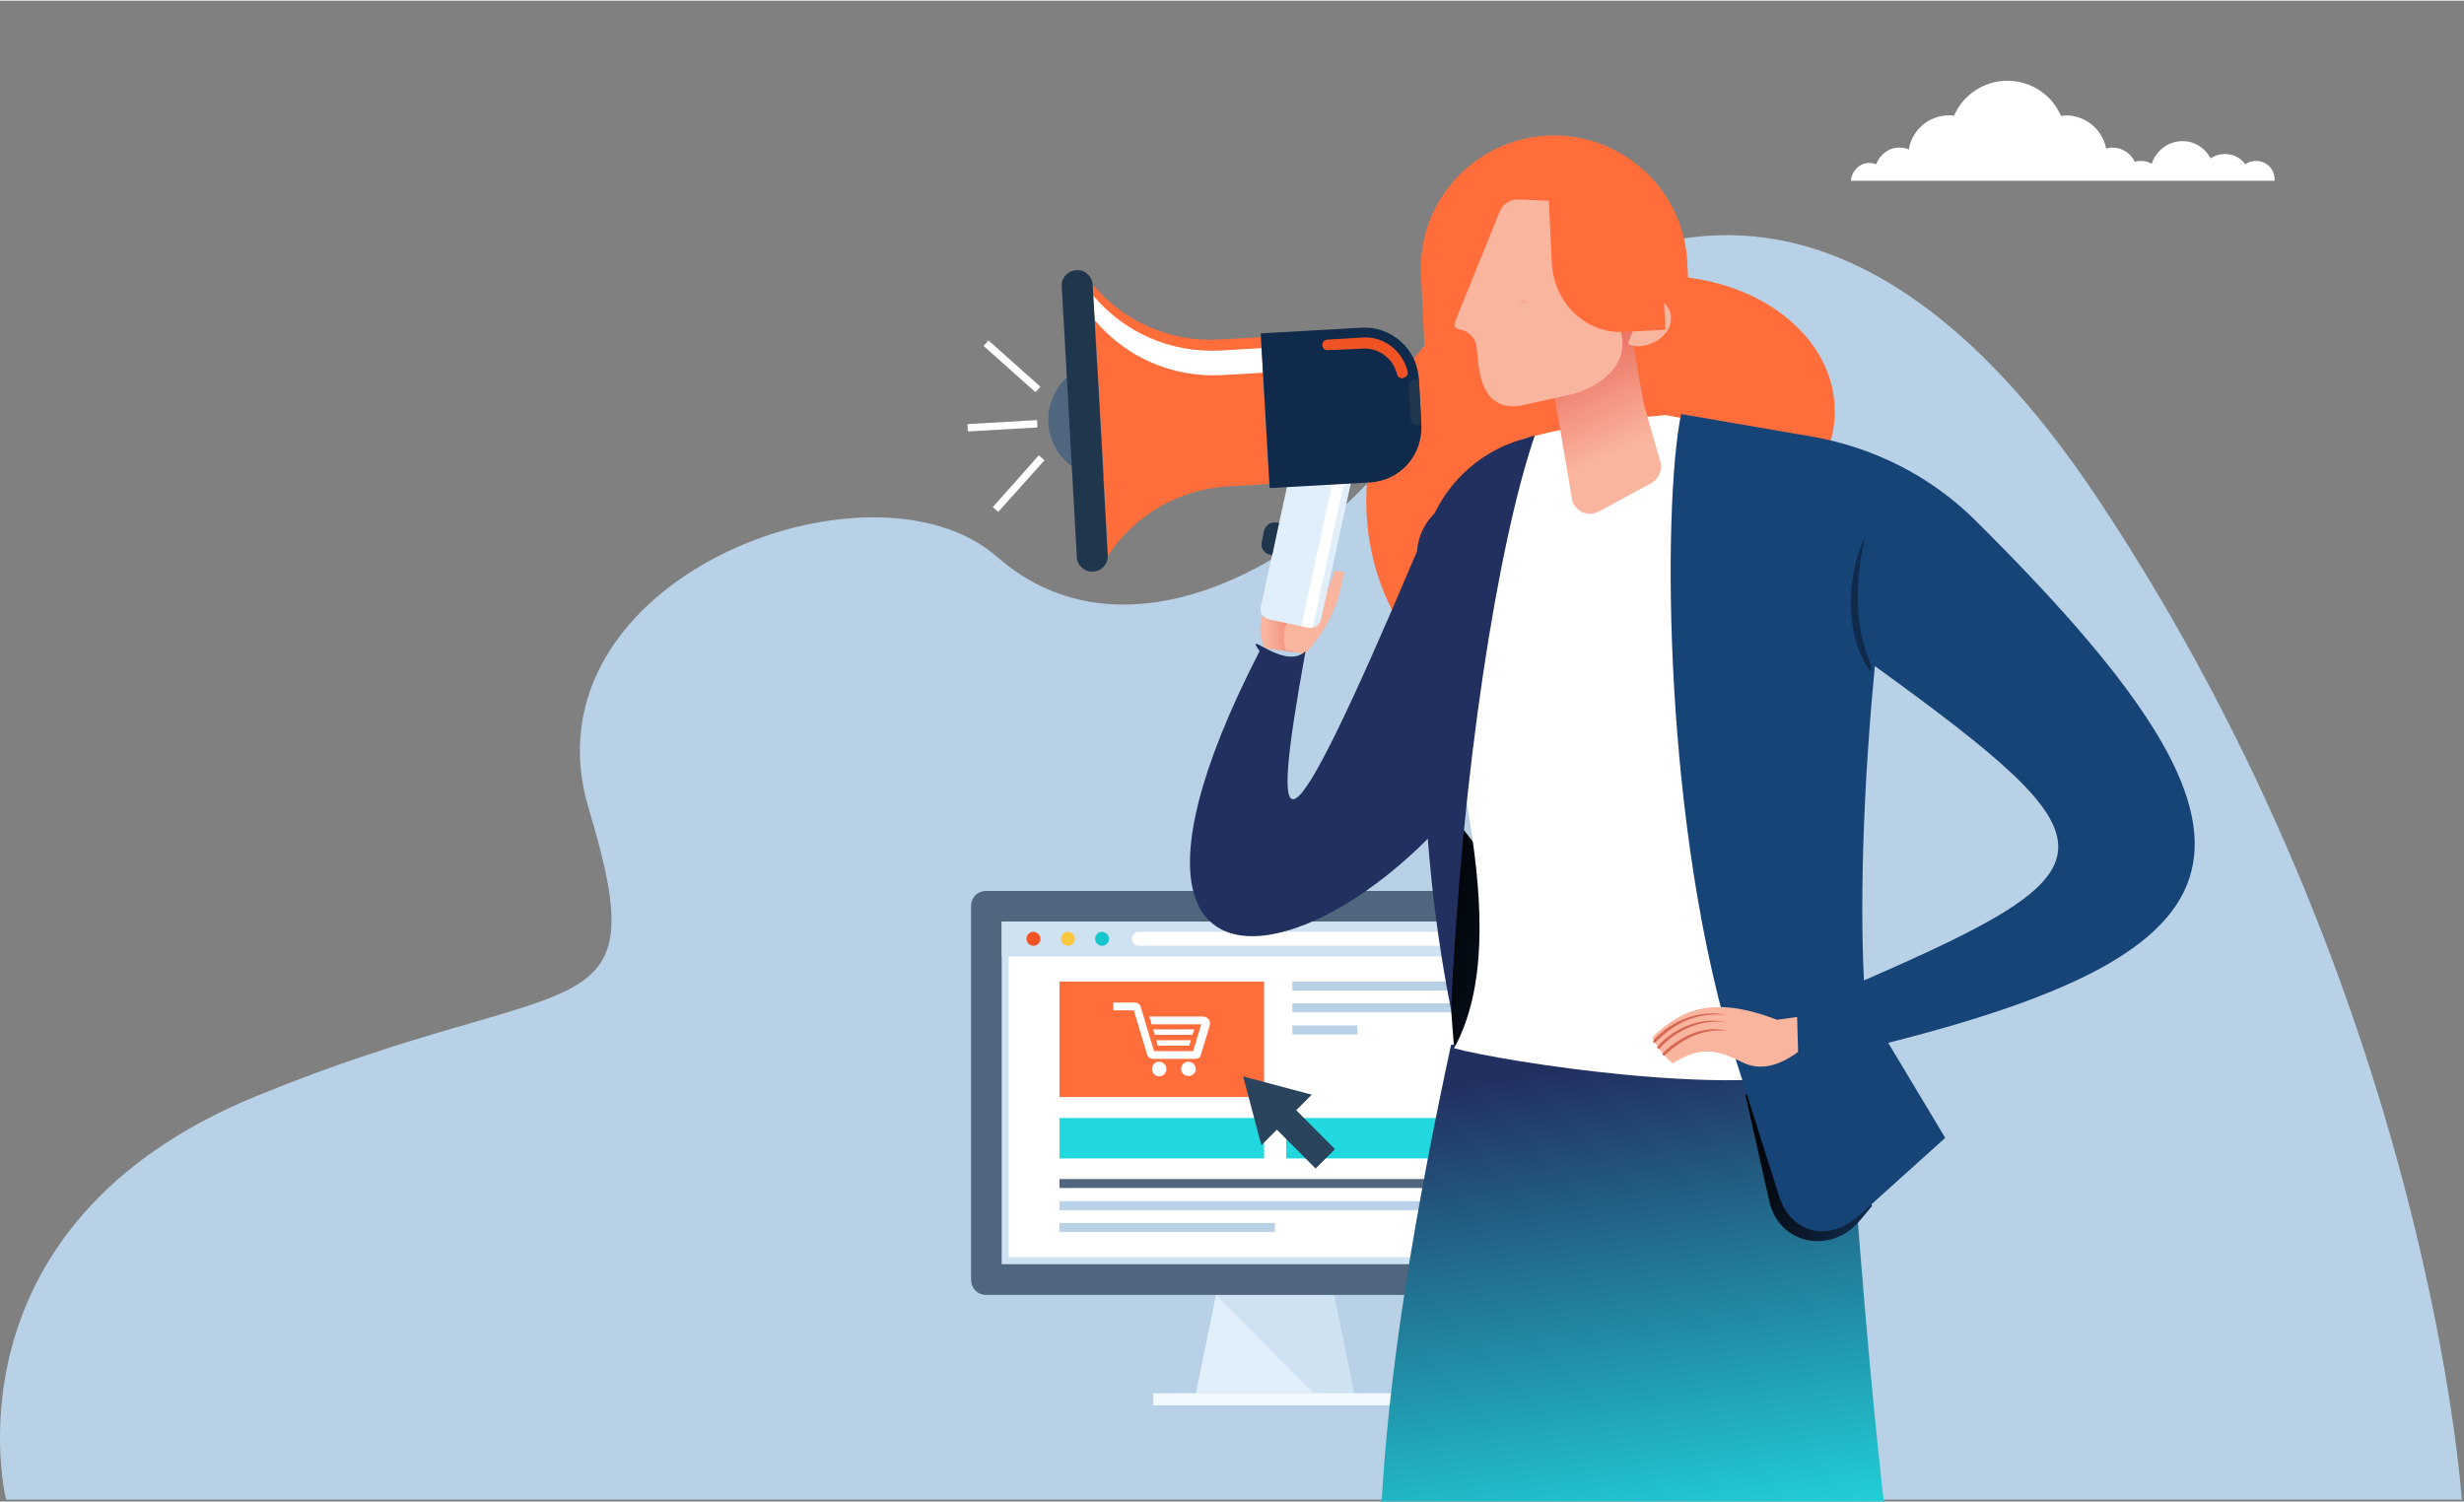
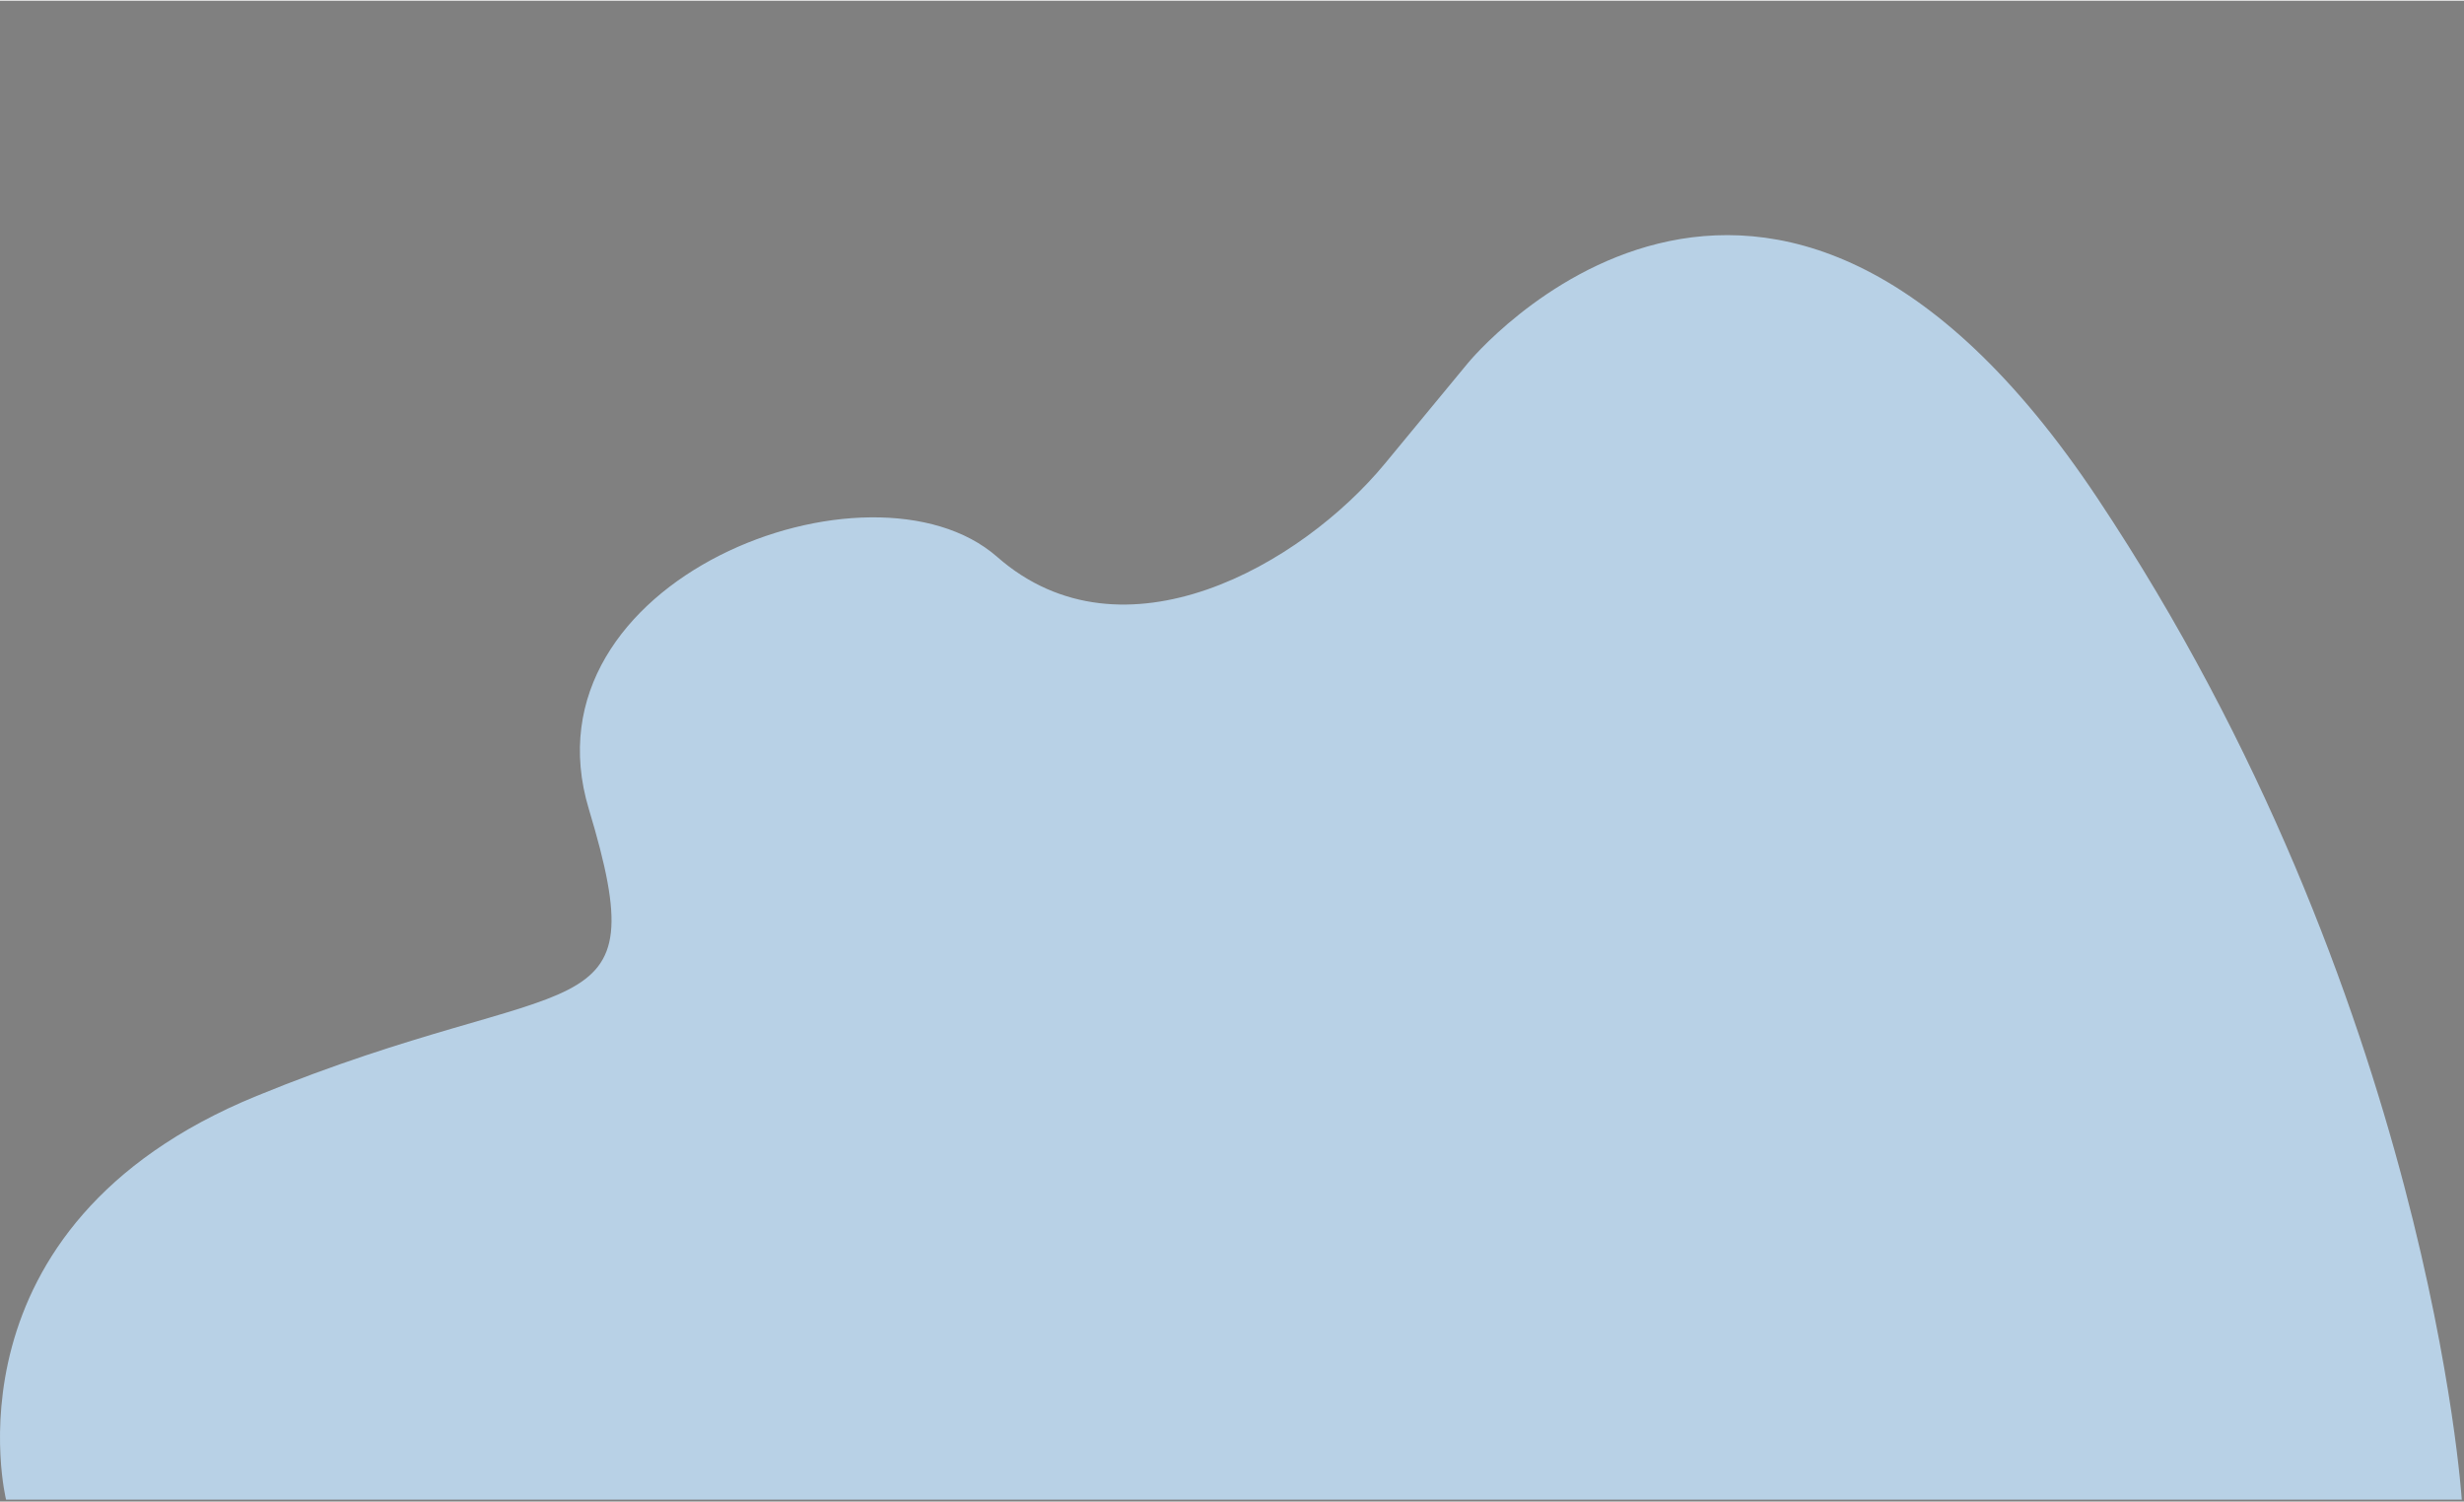
<svg xmlns="http://www.w3.org/2000/svg" width="900" height="548.73" viewBox="0 0 1072 653" fill="none">
  <rect x="0" y="0" width="1072" height="653" fill="#808080" stroke="none" />
  <path d="M2.634 652.151C2.634 652.151 -26.876 533.267 111.641 476.526C250.158 419.786 286.293 451.669 256.18 351.698C226.068 251.727 379.039 193.905 433.843 242C488.648 290.094 566.338 245.242 602.473 201.471C638.607 157.7 638.607 157.7 638.607 157.7C638.607 157.7 768.091 -0.633 912.63 216.602C1057.17 433.836 1071.02 652.151 1071.02 652.151H2.634Z" fill="#B8D1E6" />
  <g clip-path="url(#clip0)">
    <path fill-rule="evenodd" clip-rule="evenodd" d="M740.65 340.986C741.999 340.986 743.348 341.493 744.191 342.508C745.203 343.523 745.709 344.877 745.709 346.061V405.605C745.709 406.958 745.203 408.311 744.191 409.157C743.18 410.172 741.831 410.679 740.65 410.679H646.566C645.217 410.679 644.037 410.172 643.025 409.157C642.014 408.142 641.508 406.789 641.508 405.605V346.061C641.508 344.707 642.014 343.354 643.025 342.508C644.037 341.493 645.386 340.986 646.566 340.986H740.65Z" fill="#CEE2F2" />
    <path d="M670.846 395.286H654.491V397.485H670.846V395.286Z" fill="#B8D1E6" />
    <path d="M691.416 395.286H675.061V397.485H691.416V395.286Z" fill="#B8D1E6" />
    <path d="M712.155 395.286H695.8V397.485H712.155V395.286Z" fill="#B8D1E6" />
    <path d="M732.726 395.286H716.371V397.485H732.726V395.286Z" fill="#B8D1E6" />
    <path d="M732.726 375.833H654.491V384.798H732.726V375.833Z" fill="white" />
    <path d="M697.486 379.554H692.934V381.246H697.486V379.554Z" fill="#2A445E" />
    <path d="M713.504 379.554H700.016V381.246H713.504V379.554Z" fill="#2A445E" />
    <path d="M729.354 379.554H715.865V381.246H729.354V379.554Z" fill="#2A445E" />
    <path d="M745.709 353.673H641.508V369.574H745.709V353.673Z" fill="#2A445E" />
    <path d="M589.07 605.889H520.277L529.045 563.092H580.302L589.07 605.889Z" fill="#E1EFFA" />
    <path d="M589.07 605.889L580.302 563.092H529.045L571.535 605.889H589.07Z" fill="#CEE2F2" />
    <path d="M607.448 605.889H501.73V611.133H607.448V605.889Z" fill="#F2F9FF" />
    <path d="M428.891 387.336C425.35 387.336 422.483 390.211 422.483 393.764V556.664C422.483 560.216 425.35 563.092 428.891 563.092H680.457C683.997 563.092 686.864 560.216 686.864 556.664V393.764C686.864 390.211 683.997 387.336 680.457 387.336H428.891Z" fill="#50667E" />
    <path d="M673.544 400.699H435.804V549.728H673.544V400.699Z" fill="#CEE2F2" />
    <path d="M670.509 415.754H438.839V546.683H670.509V415.754Z" fill="white" />
    <path d="M673.544 400.699H435.804V415.754H673.544V400.699Z" fill="#CEE2F2" />
-     <path d="M452.665 408.142C452.665 409.834 451.316 411.187 449.63 411.187C447.944 411.187 446.595 409.834 446.595 408.142C446.595 406.45 447.944 405.097 449.63 405.097C451.316 405.266 452.665 406.62 452.665 408.142Z" fill="#F15424" />
    <path d="M467.671 408.142C467.671 409.834 466.322 411.187 464.636 411.187C462.95 411.187 461.601 409.834 461.601 408.142C461.601 406.45 462.95 405.097 464.636 405.097C466.322 405.266 467.671 406.62 467.671 408.142Z" fill="#FFC640" />
    <path d="M482.508 408.142C482.508 409.834 481.16 411.187 479.473 411.187C477.787 411.187 476.438 409.834 476.438 408.142C476.438 406.45 477.787 405.097 479.473 405.097C481.16 405.266 482.508 406.62 482.508 408.142Z" fill="#16C6CC" />
    <path d="M660.392 408.142C660.392 409.834 659.043 411.187 657.357 411.187H495.492C493.805 411.187 492.457 409.834 492.457 408.142C492.457 406.45 493.805 405.097 495.492 405.097H657.357C659.043 405.266 660.392 406.62 660.392 408.142Z" fill="white" />
    <path d="M549.952 426.75H460.926V476.99H549.952V426.75Z" fill="#FF6D3B" />
    <path d="M549.952 486.124H460.926V503.717H549.952V486.124Z" fill="#21D8DE" />
    <path d="M648.59 486.124H559.563V503.717H648.59V486.124Z" fill="#21D8DE" />
    <path d="M648.589 426.75H562.261V430.64H648.589V426.75Z" fill="#B8D1E6" />
    <path d="M648.589 436.222H562.261V440.113H648.589V436.222Z" fill="#B8D1E6" />
    <path d="M590.587 445.864H562.261V449.755H590.587V445.864Z" fill="#B8D1E6" />
    <path d="M648.589 512.682H460.926V516.573H648.589V512.682Z" fill="#50667E" />
    <path d="M648.589 522.324H460.926V526.215H648.589V522.324Z" fill="#B8D1E6" />
    <path d="M554.673 531.797H460.926V535.688H554.673V531.797Z" fill="#B8D1E6" />
    <path d="M519.603 460.412H501.73C501.056 460.412 500.55 460.243 500.044 459.905C499.538 459.566 499.201 459.059 499.032 458.382L493.3 439.267H484.363V435.884H493.637C494.311 435.884 494.817 436.053 495.323 436.392C495.829 436.73 496.166 437.237 496.335 437.914L502.067 457.029H519.097L522.638 445.357H501.056L500.044 441.974H523.481C524.324 441.974 525.167 442.481 525.841 443.158C526.347 443.835 526.516 444.85 526.347 445.695L522.469 458.551C522.301 459.228 521.963 459.736 521.457 460.074C520.783 460.243 520.109 460.412 519.603 460.412ZM519.603 447.556H501.73L502.405 449.924H518.76L519.603 447.556ZM518.085 452.293L517.411 454.661H503.753L503.079 452.293H518.085ZM504.259 461.596C502.573 461.596 501.224 462.95 501.224 464.81C501.224 466.502 502.573 468.024 504.259 468.024C505.945 468.024 507.463 466.671 507.463 464.81C507.463 462.95 505.945 461.596 504.259 461.596ZM517.074 461.596C515.388 461.596 513.87 462.95 513.87 464.81C513.87 466.502 515.219 467.855 517.074 467.855C518.76 467.855 520.277 466.502 520.277 464.81C520.109 462.95 518.76 461.596 517.074 461.596Z" fill="white" />
    <path d="M540.848 468.024L548.772 497.965L555.517 491.199L572.378 508.115L580.808 499.657L563.947 482.741L570.692 475.975L540.848 468.024Z" fill="#2A445E" />
    <path d="M665.956 610.964C667.305 608.595 667.979 605.889 667.979 603.182C667.979 592.018 656.008 583.052 641.17 583.052C626.333 583.052 614.361 592.018 614.361 603.182C614.361 605.889 615.036 608.595 616.385 610.964H665.956Z" fill="white" />
    <path d="M614.867 606.058C615.204 607.75 615.878 609.441 616.721 610.964H666.124C666.967 609.441 667.642 607.75 667.979 606.058H614.867Z" fill="#E1EFFA" />
    <path d="M740.651 506.254H665.451V577.639H740.651V506.254Z" fill="#F15424" />
    <path d="M740.65 506.254V529.091H726.656V510.145L740.65 506.254Z" fill="#FF6D3B" />
    <path d="M726.656 552.604H745.709V514.035L726.656 510.145V552.604Z" fill="#E64717" />
    <path d="M665.62 506.254V529.091H679.614V510.145L665.62 506.254Z" fill="#FF6D3B" />
    <path d="M679.614 552.604H660.561V514.035L679.614 510.145V552.604Z" fill="#E64717" />
-     <path d="M745.709 514.036H660.561V610.964H745.709V514.036Z" fill="#FF6D3B" />
+     <path d="M745.709 514.036H660.561V610.964H745.709Z" fill="#FF6D3B" />
    <path d="M703.05 588.635C688.719 588.635 677.084 576.963 677.084 562.584C677.084 548.206 688.719 536.534 703.05 536.534V538.056C689.562 538.056 678.602 549.051 678.602 562.415C678.602 575.948 689.562 586.774 703.05 586.774V588.635Z" fill="white" />
    <path d="M703.05 588.635C699.341 588.635 695.969 585.928 693.439 580.853C691.079 575.948 689.73 569.52 689.73 562.584C689.73 555.649 691.079 549.221 693.439 544.315C695.969 539.24 699.341 536.534 703.05 536.534V538.056C700.015 538.056 697.149 540.593 694.957 544.992C692.596 549.728 691.416 555.818 691.416 562.415C691.416 569.012 692.765 575.271 694.957 579.838C697.149 584.236 700.015 586.774 703.05 586.774V588.635Z" fill="white" />
    <path d="M703.893 537.379H702.376V587.789H703.893V537.379Z" fill="white" />
    <path d="M703.05 588.635V587.112C706.085 587.112 708.952 584.575 711.312 580.177C713.673 575.44 714.853 569.35 714.853 562.753C714.853 556.156 713.504 549.897 711.312 545.33C709.12 540.763 706.254 538.394 703.05 538.394V536.872C706.76 536.872 710.132 539.578 712.661 544.653C715.022 549.559 716.37 555.987 716.37 562.922C716.37 569.858 715.022 576.286 712.661 581.192C710.132 585.759 706.76 588.635 703.05 588.635Z" fill="white" />
    <path d="M703.05 588.635V587.112C716.539 587.112 727.33 576.117 727.33 562.753C727.33 549.221 716.37 538.394 703.05 538.394V536.872C717.382 536.872 729.016 548.544 729.016 562.922C729.016 576.963 717.382 588.635 703.05 588.635Z" fill="white" />
    <path d="M724.801 549.221H681.299V550.743H724.801V549.221Z" fill="white" />
    <path d="M728.173 561.738H677.927V563.261H728.173V561.738Z" fill="white" />
    <path d="M724.801 574.425H681.299V575.948H724.801V574.425Z" fill="white" />
    <path d="M723.79 528.245C723.79 526.384 725.307 524.862 727.162 524.862C729.016 524.862 730.703 526.384 730.703 528.245C730.703 530.106 729.185 531.628 727.162 531.628C725.307 531.797 723.79 530.275 723.79 528.245Z" fill="#2A445E" />
    <path d="M675.567 528.245C675.567 526.384 677.085 524.862 678.94 524.862C680.794 524.862 682.312 526.384 682.312 528.245C682.312 530.106 680.794 531.628 678.94 531.628C677.085 531.797 675.567 530.275 675.567 528.245Z" fill="#2A445E" />
    <path d="M702.039 479.696H704.231C710.806 479.696 716.876 482.234 721.429 486.801C725.981 491.368 728.51 497.627 728.51 504.055V528.245C728.51 528.583 728.342 528.921 728.173 529.091C728.005 529.26 727.667 529.429 727.33 529.429H727.161C726.824 529.429 726.487 529.26 726.318 529.091C726.15 528.921 725.981 528.583 725.981 528.245V504.055C725.981 498.304 723.789 492.721 719.574 488.662C715.527 484.602 709.963 482.234 704.231 482.234H702.039C696.306 482.234 690.742 484.433 686.695 488.662C682.648 492.721 680.288 498.304 680.288 504.055V528.245C680.288 528.583 680.119 528.921 679.951 529.091C679.782 529.26 679.445 529.429 679.108 529.429H678.939C678.602 529.429 678.265 529.26 678.096 529.091C677.927 528.921 677.759 528.583 677.759 528.245V504.055C677.759 497.458 680.288 491.368 684.84 486.801C689.393 482.234 695.463 479.696 702.039 479.696Z" fill="#E1EFFA" />
    <path d="M813.216 70.581C814.295 70.581 815.373 70.796 816.235 71.227C817.745 67.134 821.626 63.903 826.37 63.903C827.879 63.903 829.173 64.119 830.466 64.765C831.76 56.364 839.091 49.903 847.932 49.903C848.579 49.903 849.441 49.903 850.088 50.118C853.97 41.072 863.026 34.825 873.376 34.825C883.726 34.825 892.782 41.072 896.663 50.118C897.31 50.118 897.957 49.903 898.82 49.903C907.445 49.903 914.776 56.149 916.285 64.334C917.148 64.119 918.226 63.903 919.088 63.903C923.401 63.903 927.066 66.488 928.791 70.15C929.654 69.719 930.732 69.719 931.595 69.719C933.32 69.719 934.829 70.15 936.123 71.011C937.848 65.411 943.238 61.103 949.491 61.103C954.882 61.103 959.41 64.119 961.782 68.642C963.507 67.35 965.663 66.704 968.035 66.704C971.701 66.704 974.935 68.427 976.876 71.227C978.17 70.15 979.895 69.719 981.62 69.719C985.932 69.719 989.598 73.165 989.598 77.689C989.598 77.904 989.598 78.119 989.598 78.335H979.032H973.857H963.076H957.254H939.573H935.907H929.223H923.832H913.051H908.954H891.057H884.373H862.163H855.479H836.288H833.485H820.763H816.02H805.238C805.67 74.027 809.12 70.581 813.216 70.581Z" fill="white" />
    <path d="M685.656 949.025L692.125 947.086C670.347 705.845 686.95 711.876 766.516 521.038L719.294 473.866L658.487 497.99C602.425 660.397 617.734 761.417 678.325 951.179L685.656 949.025Z" fill="#FAB69F" />
    <path d="M632.612 455.558L642.531 505.745L717.568 463.743L623.987 344.415L632.612 455.558Z" fill="url(#paint0_linear)" />
    <path d="M834.869 746.339C819.991 685.814 812.444 588.887 801.447 441.988L631.319 454.265C599.191 602.887 594.663 691.414 605.66 746.339H834.869Z" fill="url(#paint1_linear)" />
    <path d="M550.294 281.731C546.77 273.851 547.94 268.146 553.256 259.539C562.018 245.653 559.562 233.194 556.747 225.685C559.494 224.274 568.24 222.665 573.774 222.294C579.893 237.707 582.844 263.058 563.19 283.471L550.294 281.731Z" fill="url(#paint2_radial)" />
    <path d="M567.52 284.345C577.126 274.162 582.969 262.151 584.63 248.581L580.543 247.904C578.879 255.225 576.889 257.447 571.222 260.734C560.11 267.285 556.886 272.541 559.277 282.328L567.52 284.345Z" fill="#FAB59E" />
-     <path d="M560.573 223.935C564.625 234.659 564.652 241.129 561.611 250.161C563.699 240.562 562.845 232.619 559.494 224.274L560.573 223.935Z" fill="#D66752" />
    <path d="M564.713 223.043C568.017 230.947 569.944 240.561 566.753 250.278C568.818 240.458 566.915 231.065 563.635 223.382L564.713 223.043Z" fill="#D66752" />
    <path d="M568.657 222.397C571.353 228.803 575.287 238.425 571.869 250.175C573.72 238.37 570.841 228.189 567.554 222.515L568.657 222.397Z" fill="#D66752" />
    <path d="M766.516 473.866L759.4 476.02L769.75 522.33C774.062 541.285 796.487 545.592 808.994 530.946L814.384 524.484L814.169 522.545L766.516 473.866Z" fill="url(#paint3_linear)" />
    <path d="M737.37 181.39L621.52 186.906L618.232 119.301C616.648 87.32 641.41 60.273 673.423 58.676C705.485 57.297 732.547 82.022 734.082 113.785L737.37 181.39Z" fill="#FF6D3B" />
    <path d="M724.465 216.356C726.743 266.987 720.348 308.534 677.178 310.542C633.789 312.598 596.794 273.107 594.517 222.476C592.24 171.845 625.203 128.991 668.592 126.935C711.543 124.976 721.97 165.773 724.465 216.356Z" fill="#FF6D3B" />
    <path d="M716.988 119.817C760.259 117.75 796.619 143.109 798.199 176.456C799.78 209.804 765.983 238.512 722.712 240.579C679.441 242.646 643.081 217.287 641.5 183.94C639.92 150.592 673.717 121.884 716.988 119.817Z" fill="#FF6D3B" />
-     <path d="M548 283C540.621 272.552 558.826 291.84 568 283C552 371 557 380 616.491 239.589C617.667 223.541 633.053 212.572 648.631 216.576L665.007 220.905C678.028 224.336 686.191 237.43 683.633 250.588C653.233 404.885 440 493 548 283Z" fill="#223060" />
    <path d="M796.918 376.293L795.193 465.035C755.087 477.528 653.959 461.589 632.612 455.773C661.29 403.648 625.497 309.521 623.772 266.873L661.506 191.054C685.656 184.162 707.865 181.792 724.684 180.285L770.828 189.116L796.918 376.293Z" fill="white" />
    <path d="M709.465 143.552L714.939 174.441C714.987 174.66 715.036 174.878 715.133 175.315L722.336 200.547C723.379 204.214 721.699 208.026 718.441 209.895L695.487 222.324C692.399 223.926 688.389 223.44 685.96 220.768C684.794 219.651 684.017 218.218 683.848 216.421L672.539 149.908C671.788 145.488 674.78 141.385 679.205 140.633L700.451 137.067C704.389 136.193 708.714 139.132 709.465 143.552Z" fill="url(#paint4_linear)" />
    <path d="M660.765 86.478C657.071 86.38 653.642 88.516 652.352 92.013L633.363 138.876C632.364 141.62 632.826 142.664 635.207 143.053C639.047 143.807 642.011 146.818 642.397 150.631L643.219 158.474C643.993 164.035 646.268 180.5 664.452 175.549L683.925 171.23C688.957 170.114 709.501 162.347 705.356 144.693L702.89 123.226C702.842 123.007 702.793 122.789 702.745 122.57L697.512 94.838C696.858 90.855 693.238 87.989 689.276 87.721L660.765 86.478Z" fill="#FAB59E" />
    <path d="M714.981 131.175C718.647 127.944 725.116 130.098 726.625 135.698C729.428 146.037 714.981 153.145 708.297 149.268L714.981 131.175Z" fill="#F8B69F" />
    <path d="M670.778 133.544L661.291 136.991L661.938 130.098L670.778 133.544Z" fill="url(#paint5_linear)" />
    <path d="M667.759 189.116C651.587 236.287 635.847 336.876 631.319 439.188C619.459 379.093 617.95 326.752 618.166 249.211C618.166 222.502 635.847 198.808 661.506 191.054L667.759 189.116Z" fill="#223060" />
    <path d="M788.94 189.762L731.369 179.854C723.175 220.348 723.39 361.431 755.519 461.804L774.062 520.176C779.237 536.546 795.84 540.208 808.778 528.576L846.297 494.76L821.5 453.404C986.453 411.618 997.665 363.154 859.019 225.733C840.044 206.993 815.462 194.501 788.94 189.762ZM810.934 426.264C808.994 386.847 811.15 336.445 815.678 289.489C923.059 367.246 922.628 377.585 810.934 426.264Z" fill="#174477" />
    <path d="M811.581 232.625C801.231 255.457 804.681 280.443 813.953 292.074L814.168 289.274C805.975 270.965 807.484 250.503 811.581 232.625Z" fill="#102A4C" />
    <path d="M721.585 81.243L673.675 83.615L675.138 114.017C676.027 131.477 689.752 144.714 705.916 144.11L724.536 143.19L721.585 81.243Z" fill="#FF6D3B" />
    <path d="M782.29 457.336C771.719 465.221 763.763 464.69 758.202 461.96C748.052 456.936 740.387 454.197 727.82 462.356C724.859 460.091 720.24 454.743 718.933 450.882C730.622 439.991 743.579 432.008 773.11 443.392L781.854 442.172L782.29 457.336Z" fill="#FAB59E" />
    <path d="M723.865 459.177C732.508 450.894 742.282 446.862 751.709 448.287C742.613 445.607 731.884 449.678 723.154 458.156L723.865 459.177Z" fill="#D66752" />
    <path d="M721.643 456.308C729.292 447.112 742.017 442.767 751.269 444.581C741.501 441.833 728.776 446.179 720.932 455.288L721.643 456.308Z" fill="#D66752" />
    <path d="M719.811 453.615C729.066 443.971 739.231 440.113 751.131 441.245C740.233 438.926 727.596 443.076 719.1 452.594L719.811 453.615Z" fill="#D66752" />
    <g clip-path="url(#clip1)">
      <path d="M574.736 269.182C574.457 270.322 573.718 271.442 572.717 272.184C571.577 272.966 570.376 273.009 569.094 272.772L552.133 269.176C550.991 268.899 549.869 268.162 549.127 267.165C548.345 266.028 548.303 264.829 548.542 263.55L561.523 204.27L587.717 209.902L574.736 269.182Z" fill="#E1EFFA" />
      <path d="M566.171 272.1L569.235 272.732C569.876 272.85 570.476 272.829 571.077 272.807L584.834 209.37L579.988 208.342L566.171 272.1Z" fill="white" />
      <path d="M553.5 241.237L552.539 241.06C551.398 240.783 550.276 240.046 549.534 239.049C548.751 237.911 548.71 236.713 548.949 235.433L549.884 230.775C550.163 229.635 550.902 228.514 551.902 227.773C553.043 226.991 554.244 226.948 555.485 227.045L556.446 227.222L553.5 241.237Z" fill="#20364D" />
      <path d="M456.11 183.741C456.908 197.587 468.773 208.249 482.646 207.437C496.52 206.624 507.216 194.769 506.418 180.923C505.621 167.077 493.756 156.414 479.883 157.227C466.009 158.04 455.313 169.895 456.11 183.741Z" fill="#50667E" />
      <path d="M420.914 184.211L451.182 182.481L451.361 185.676L421.094 187.407L420.914 184.211Z" fill="white" />
      <path d="M430.047 147.814L452.65 167.951L450.514 170.34L427.911 150.203L430.047 147.814Z" fill="white" />
      <path d="M431.91 220.367L451.963 197.799L454.409 199.971L434.315 222.399L431.91 220.367Z" fill="white" />
      <path d="M530.762 147.434L548.519 146.412L552.181 210.287L534.424 211.309C512.323 212.521 493.418 224.316 482.087 241.348L475.537 123.667C488.669 139.262 508.842 148.745 530.762 147.434Z" fill="#FF6D3B" />
      <path d="M531.722 162.898L549.479 161.876L548.825 151.167L531.068 152.189C508.967 153.401 488.835 144.057 475.663 128.322L476.316 139.031C489.489 154.766 509.621 164.11 531.722 162.898Z" fill="white" />
      <path d="M468.493 242.08C468.556 243.879 469.318 245.475 470.741 246.731C472.164 247.986 473.847 248.562 475.608 248.358C477.41 248.294 479.011 247.53 480.27 246.109C481.53 244.687 482.109 243.007 481.906 241.249L475.357 123.567C475.294 121.769 474.532 120.172 473.109 118.917C471.686 117.661 470.003 117.086 468.242 117.29C466.44 117.354 464.839 118.117 463.58 119.539C462.32 120.961 461.741 122.641 461.944 124.399L468.493 242.08Z" fill="#20364D" />
      <path d="M552.383 212.045L596.125 209.603C602.091 209.249 608.014 206.637 612.372 201.75C616.731 196.864 618.605 190.725 618.398 184.731L617.272 164.471C616.924 158.517 614.315 152.609 609.424 148.264C604.534 143.92 598.345 141.916 592.38 142.27L548.498 144.753L552.383 212.045Z" fill="#102A4C" />
      <path d="M610.224 164.228C610.365 164.188 610.505 164.148 610.645 164.107C611.906 163.745 612.785 162.584 612.423 161.326C611.478 157.511 609.411 154.019 606.525 151.368C602.657 147.941 597.75 146.174 592.705 146.566L577.491 147.461C576.149 147.545 575.23 148.566 575.311 149.904C575.393 151.243 576.415 152.16 577.756 152.077L592.871 151.361C596.755 151.152 600.48 152.502 603.326 155.013C605.551 156.946 607.056 159.54 607.76 162.516C608.082 163.634 609.064 164.411 610.224 164.228Z" fill="#F15424" />
      <path d="M618.358 184.591L617.016 184.674C616.136 184.776 615.274 184.419 614.653 183.841C614.032 183.263 613.61 182.324 613.549 181.585L612.872 168.159C612.771 167.28 613.13 166.419 613.71 165.799C614.29 165.178 615.23 164.756 615.971 164.694L617.312 164.611L618.358 184.591Z" fill="#20364D" />
    </g>
  </g>
  <defs>
    <linearGradient id="paint0_linear" x1="721.396" y1="438.708" x2="611.904" y2="421.797" gradientUnits="userSpaceOnUse">
      <stop stop-color="#112C4E" />
      <stop offset="1" />
    </linearGradient>
    <linearGradient id="paint1_linear" x1="684.67" y1="465.078" x2="715.786" y2="680.596" gradientUnits="userSpaceOnUse">
      <stop stop-color="#223060" />
      <stop offset="1" stop-color="#21D8DE" />
    </linearGradient>
    <radialGradient id="paint2_radial" cx="0" cy="0" r="1" gradientUnits="userSpaceOnUse" gradientTransform="translate(567.267 273.464) rotate(-3.375) scale(16.827 41.859)">
      <stop stop-color="#ED7868" />
      <stop offset="1" stop-color="#FAB59E" />
    </radialGradient>
    <linearGradient id="paint3_linear" x1="816.237" y1="512.826" x2="755.174" y2="503.394" gradientUnits="userSpaceOnUse">
      <stop stop-color="#112C4E" />
      <stop offset="1" />
    </linearGradient>
    <linearGradient id="paint4_linear" x1="704.08" y1="196.375" x2="686.126" y2="157.891" gradientUnits="userSpaceOnUse">
      <stop stop-color="#FAB59E" />
      <stop offset="1" stop-color="#ED7868" />
    </linearGradient>
    <linearGradient id="paint5_linear" x1="664.93" y1="131.721" x2="664.19" y2="128.126" gradientUnits="userSpaceOnUse">
      <stop stop-color="#F8B69F" />
      <stop offset="1" stop-color="#E98774" />
    </linearGradient>
    <clipPath id="clip0">
-       <rect width="897" height="653" fill="white" transform="matrix(-1 0 0 1 1063 0)" />
-     </clipPath>
+       </clipPath>
    <clipPath id="clip1">
      <rect width="195.486" height="178.031" fill="white" transform="matrix(-0.961 0.276 0.276 0.961 593.867 81)" />
    </clipPath>
  </defs>
</svg>